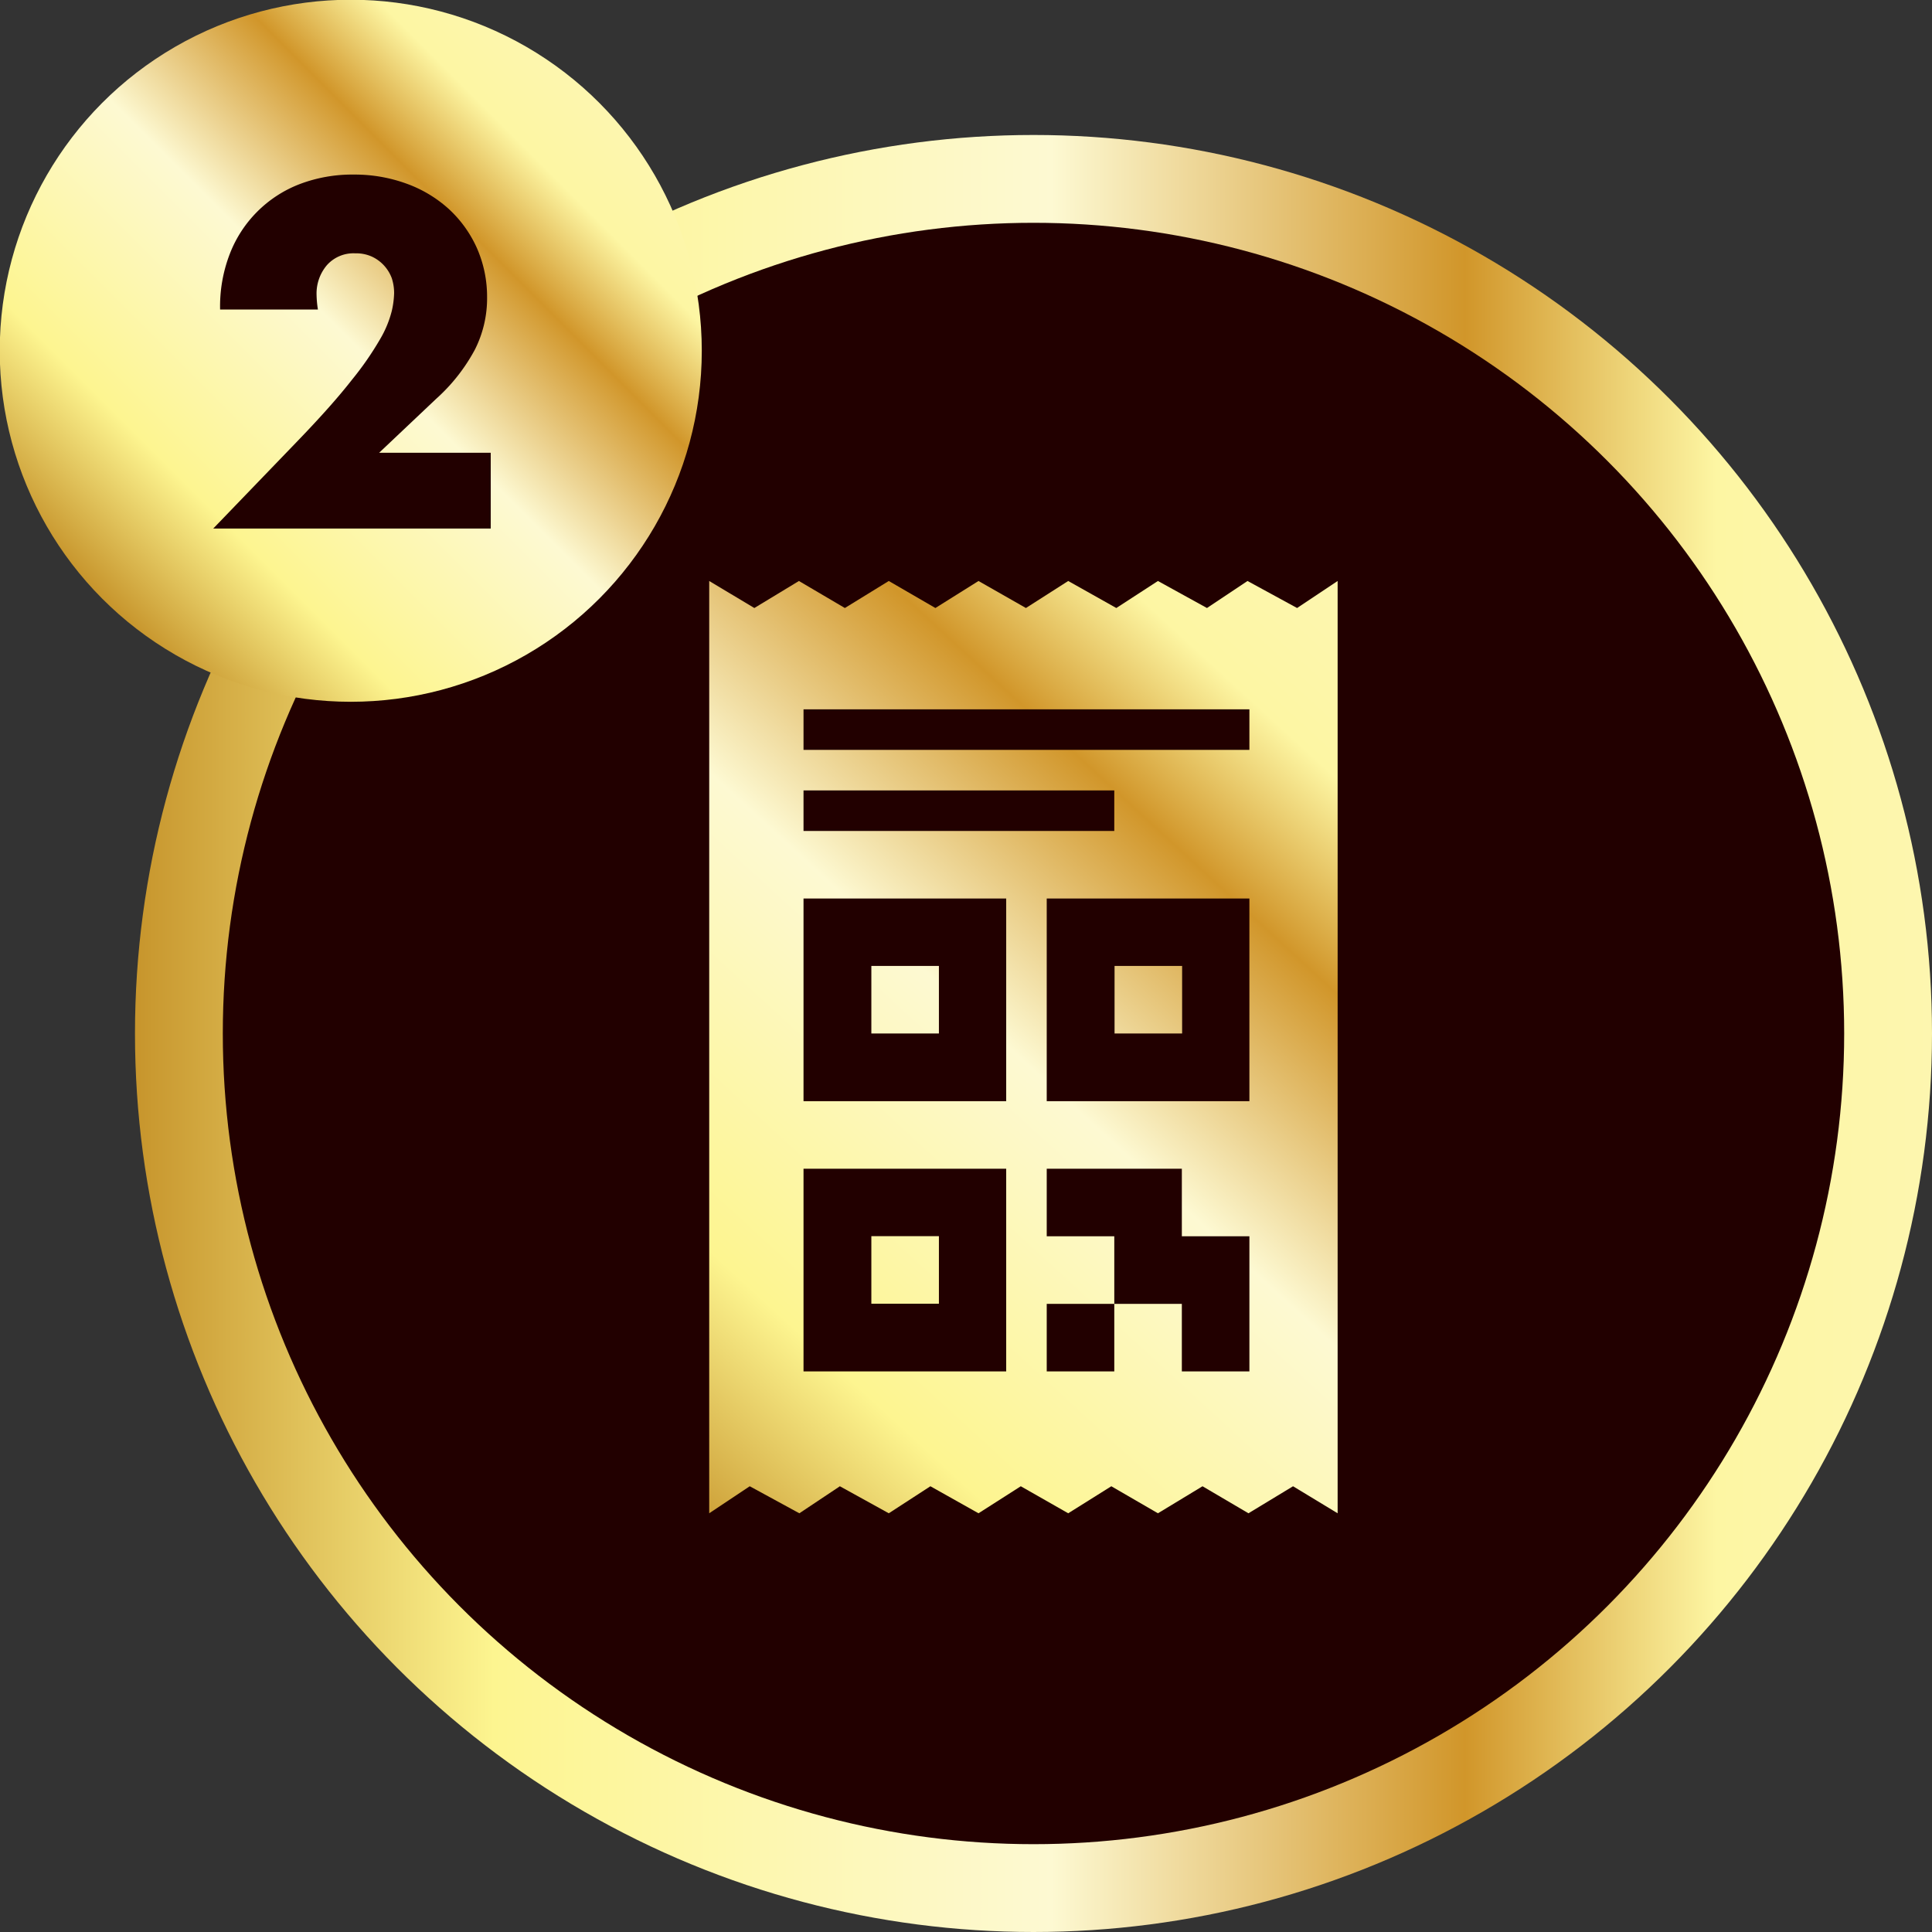
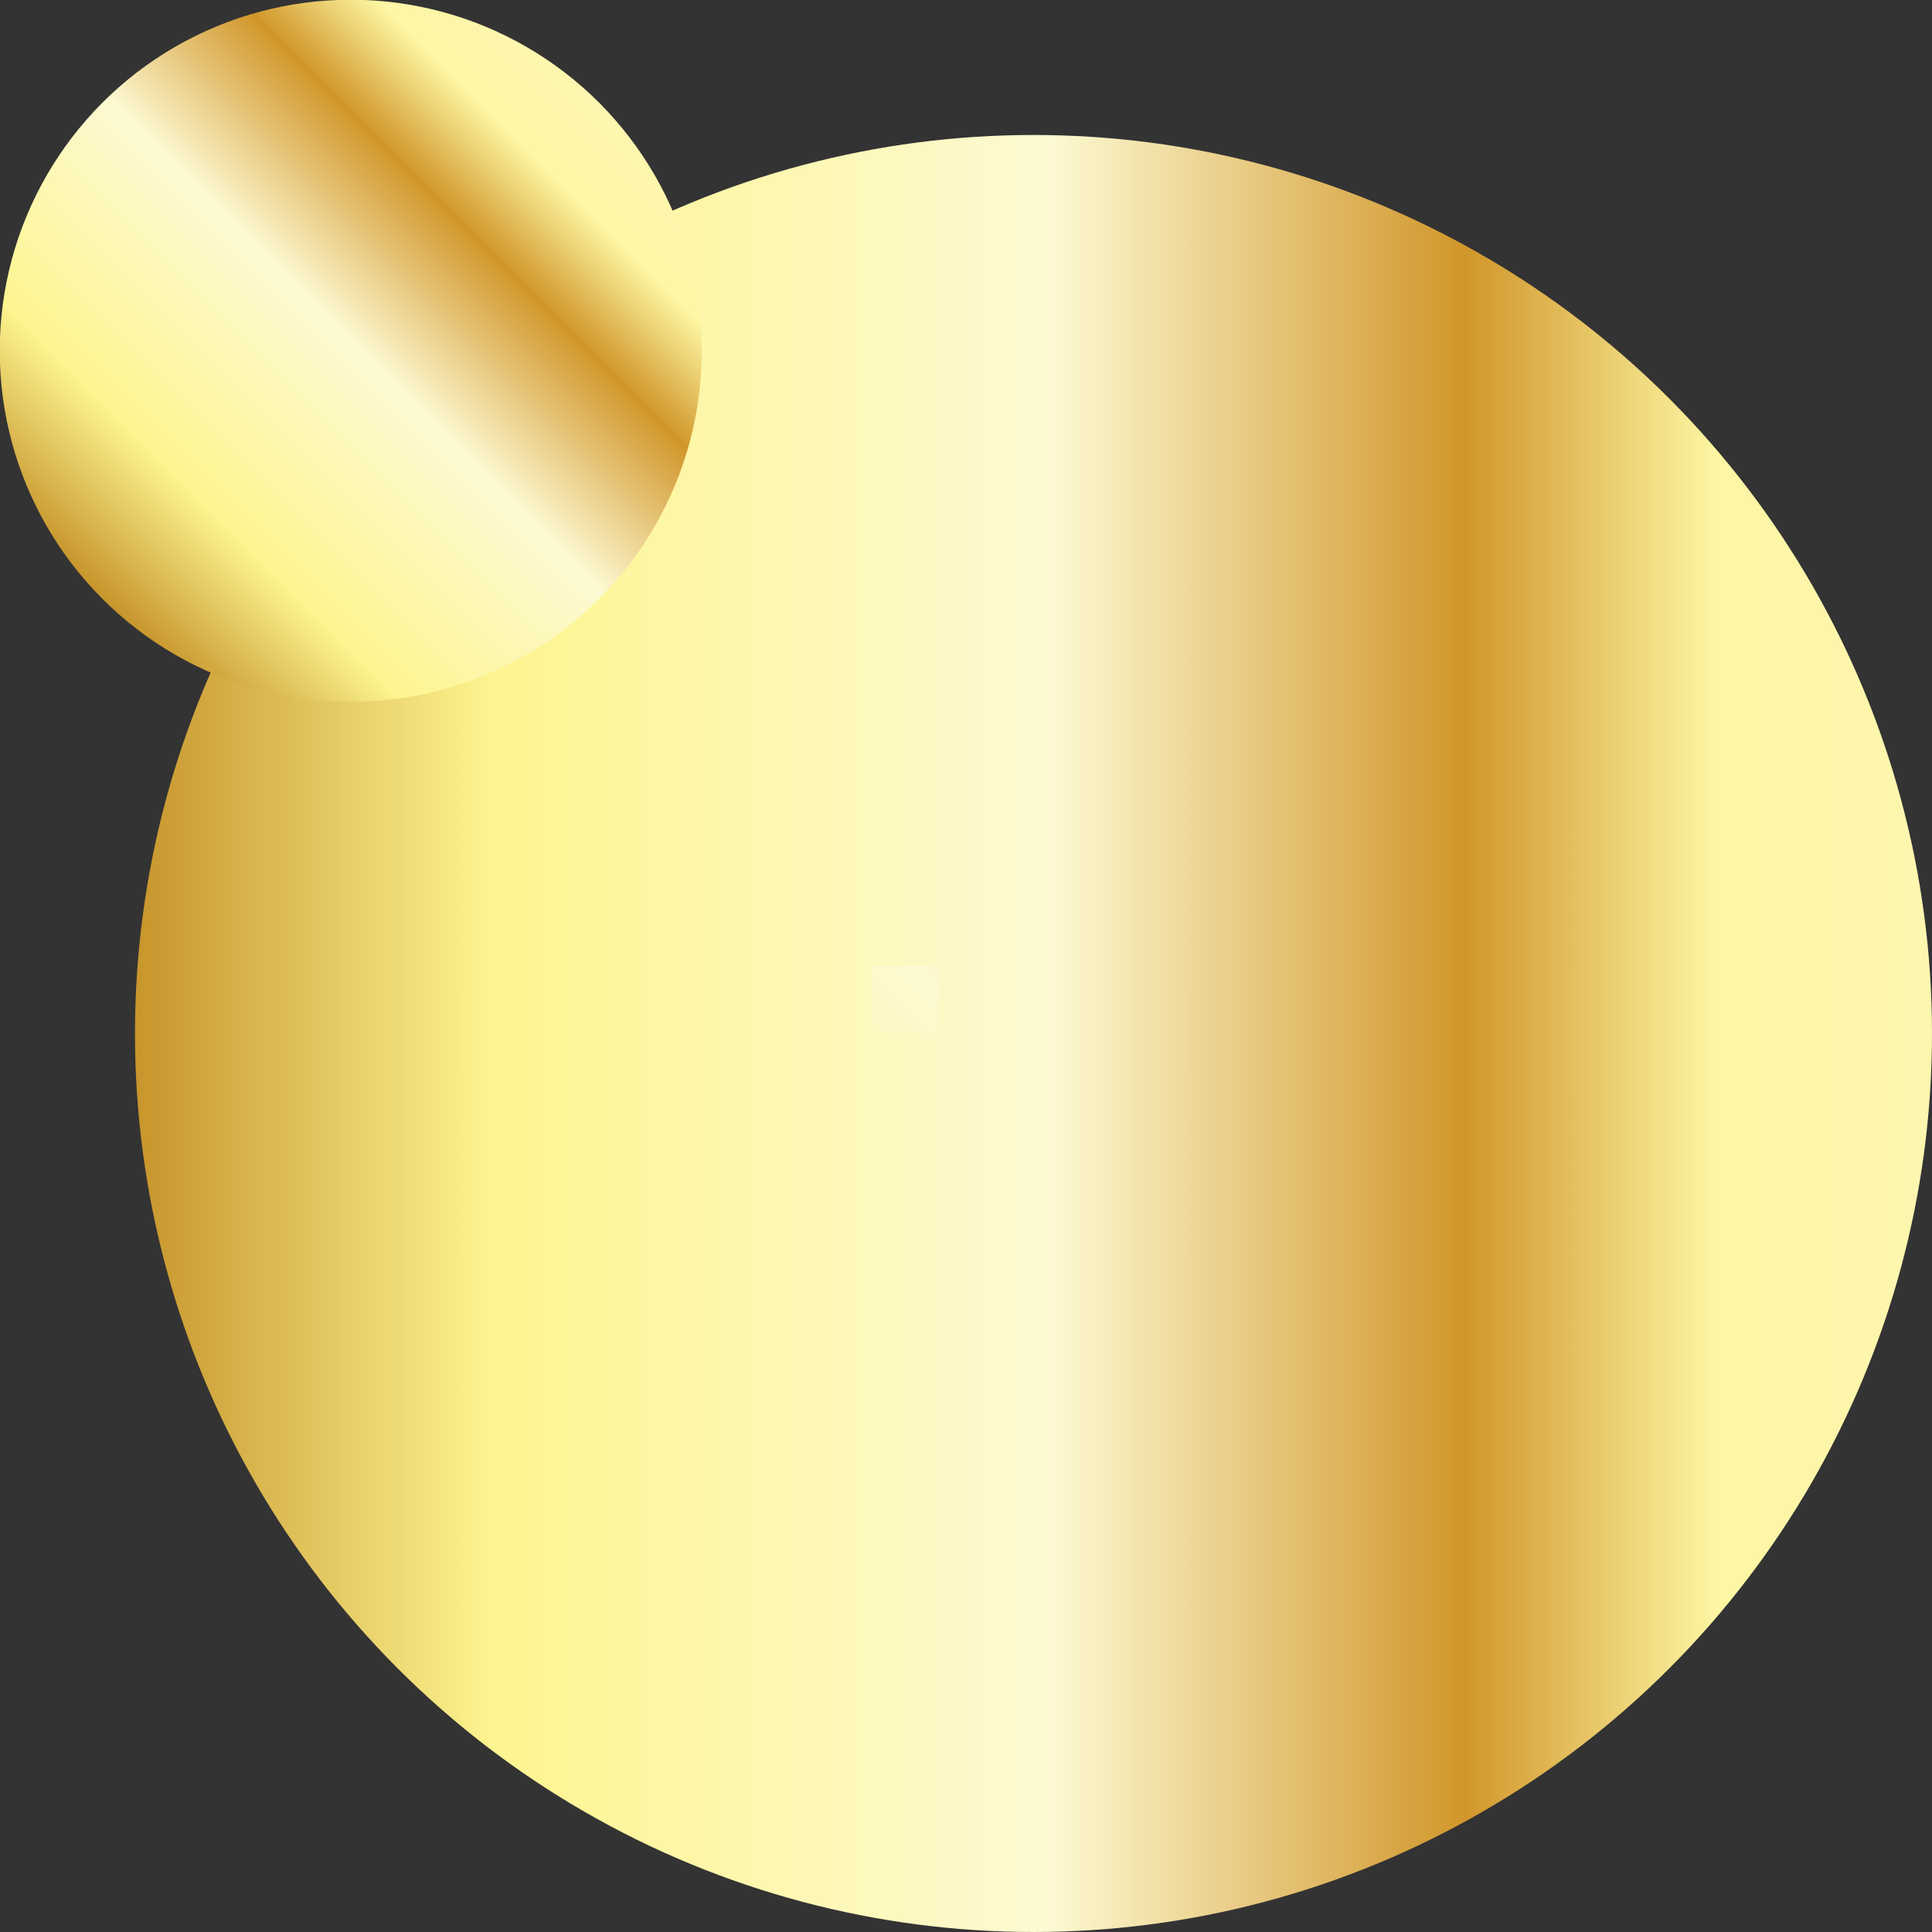
<svg xmlns="http://www.w3.org/2000/svg" xmlns:xlink="http://www.w3.org/1999/xlink" viewBox="0 0 142.99 142.99">
  <rect x="0" y="0" width="142.99" height="142.99" fill="#333333" stroke="none" />
  <defs>
    <style>.cls-1{fill:url(#linear-gradient);}.cls-2{fill:#200;}.cls-3{fill:url(#linear-gradient-2);}.cls-4{fill:url(#linear-gradient-3);}.cls-5{fill:url(#linear-gradient-4);}.cls-6{fill:url(#linear-gradient-5);}.cls-7{fill:url(#linear-gradient-6);}</style>
    <linearGradient id="linear-gradient" x1="9.99" y1="76.49" x2="142.99" y2="76.49" gradientUnits="userSpaceOnUse">
      <stop offset="0" stop-color="#c7952c" />
      <stop offset="0.2" stop-color="#fdf590" />
      <stop offset="0.51" stop-color="#fdf9d2" />
      <stop offset="0.74" stop-color="#d1962a" />
      <stop offset="0.88" stop-color="#fdf6a3" />
      <stop offset="1" stop-color="#fdf6af" />
    </linearGradient>
    <linearGradient id="linear-gradient-2" x1="-0.01" y1="25.96" x2="51.94" y2="25.96" gradientTransform="translate(-10.75 25.96) rotate(-45)" xlink:href="#linear-gradient" />
    <linearGradient id="linear-gradient-3" x1="39.79" y1="103.64" x2="96.56" y2="41.75" xlink:href="#linear-gradient" />
    <linearGradient id="linear-gradient-4" x1="46.28" y1="109.6" x2="103.06" y2="47.7" xlink:href="#linear-gradient" />
    <linearGradient id="linear-gradient-5" x1="49.75" y1="112.78" x2="106.52" y2="50.88" xlink:href="#linear-gradient" />
    <linearGradient id="linear-gradient-6" x1="49.56" y1="112.61" x2="106.34" y2="50.71" xlink:href="#linear-gradient" />
  </defs>
  <g id="Layer_2" data-name="Layer 2">
    <g id="Layer_1-2" data-name="Layer 1">
      <circle class="cls-1" cx="76.49" cy="76.49" r="66.5" />
-       <circle class="cls-2" cx="76.49" cy="76.49" r="60" />
      <circle class="cls-3" cx="25.96" cy="25.96" r="25.98" />
-       <path class="cls-2" d="M36.32,39.12H15.78l6.33-6.57q2.51-2.61,3.92-4.42a23.08,23.08,0,0,0,2.12-3.06A7.92,7.92,0,0,0,29,23a6.61,6.61,0,0,0,.17-1.32A3.59,3.59,0,0,0,29,20.6,2.85,2.85,0,0,0,27.54,19a2.8,2.8,0,0,0-1.24-.25,2.63,2.63,0,0,0-2.11.88,3.24,3.24,0,0,0-.76,2.2,7.75,7.75,0,0,0,.1,1.08H16.29A10.79,10.79,0,0,1,17,18.81a9,9,0,0,1,5.17-5.18,10.92,10.92,0,0,1,4-.71,11.2,11.2,0,0,1,3.94.68,9.39,9.39,0,0,1,3.13,1.89,8.84,8.84,0,0,1,2.07,2.9A8.94,8.94,0,0,1,36.05,22a8.41,8.41,0,0,1-.9,3.87,13.36,13.36,0,0,1-2.86,3.64l-4.23,4h8.26Z" />
      <rect class="cls-4" x="64.49" y="71.49" width="5" height="5" />
-       <path class="cls-5" d="M96,45l-3.67-2-3,2L85.7,43l-3.08,2-3.56-2-3.13,2-3.51-2-3.19,2-3.45-2-3.25,2-3.4-2-3.3,2-3.34-2v69l3-2,3.67,2,3-2,3.62,2,3.08-2,3.56,2,3.13-2,3.51,2,3.19-2,3.45,2L89,110l3.4,2,3.3-2L99,112V43Zm-21.53,56.5h-15v-15h15Zm0-20h-15v-15h15Zm-15-20v-3h23v3Zm33,40h-5v-5h-5v5h-5v-5h5v-5h-5v-5h10v5h5Zm0-20h-15v-15h15Zm0-26h-33v-3h33Z" />
-       <rect class="cls-6" x="64.49" y="91.49" width="5" height="5" />
-       <rect class="cls-7" x="82.49" y="71.49" width="5" height="5" />
    </g>
  </g>
</svg>